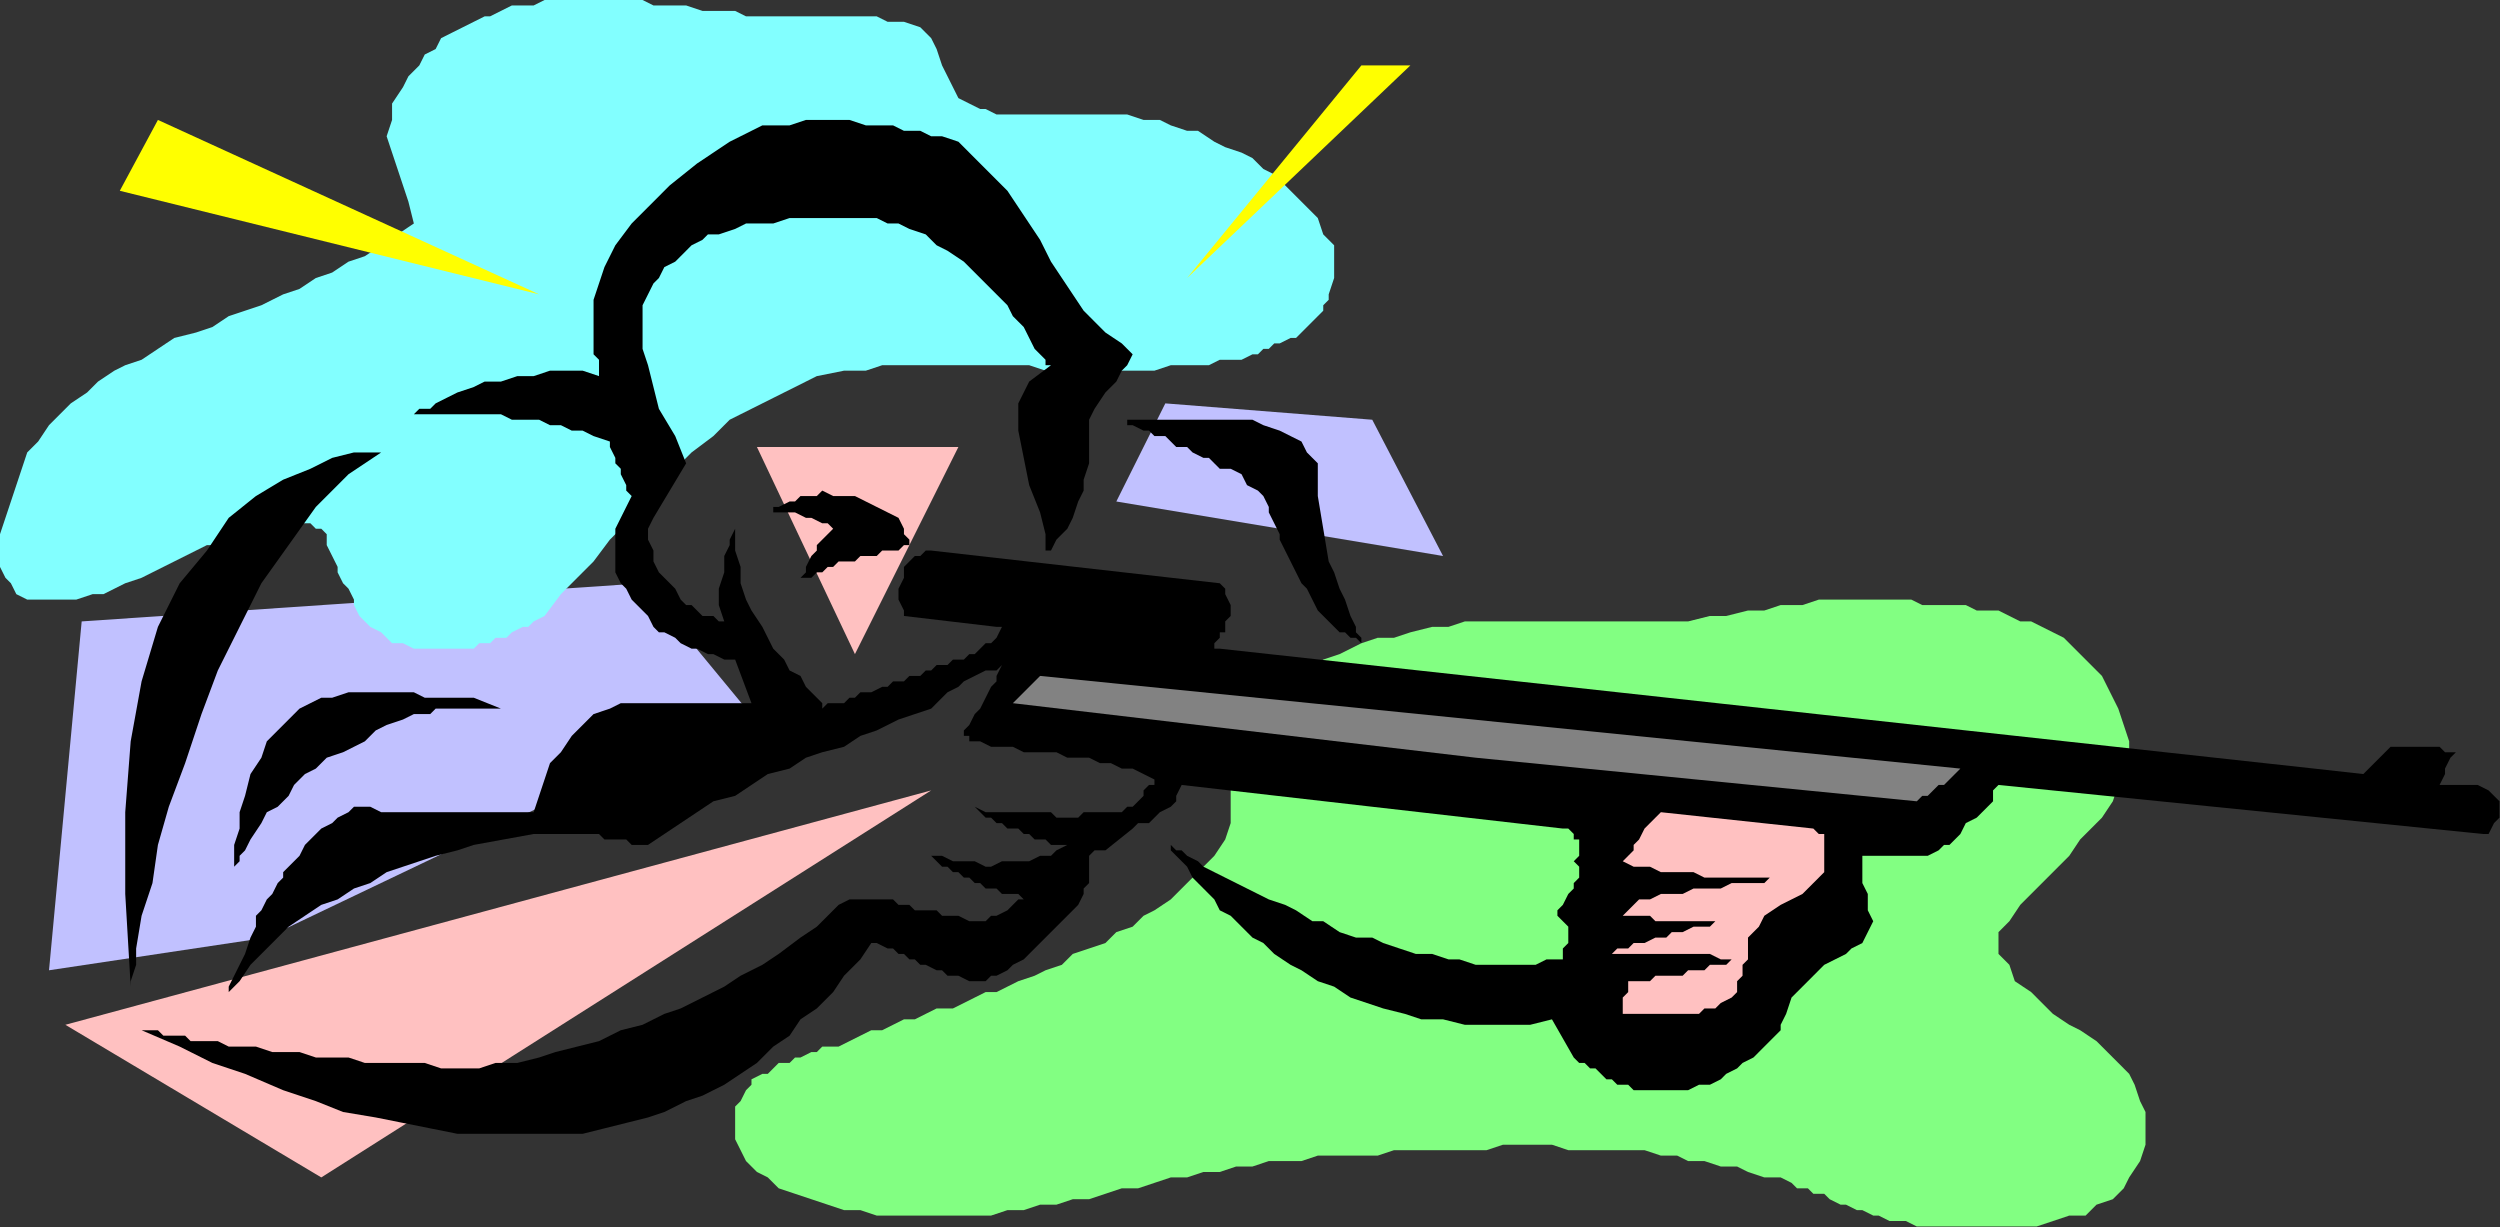
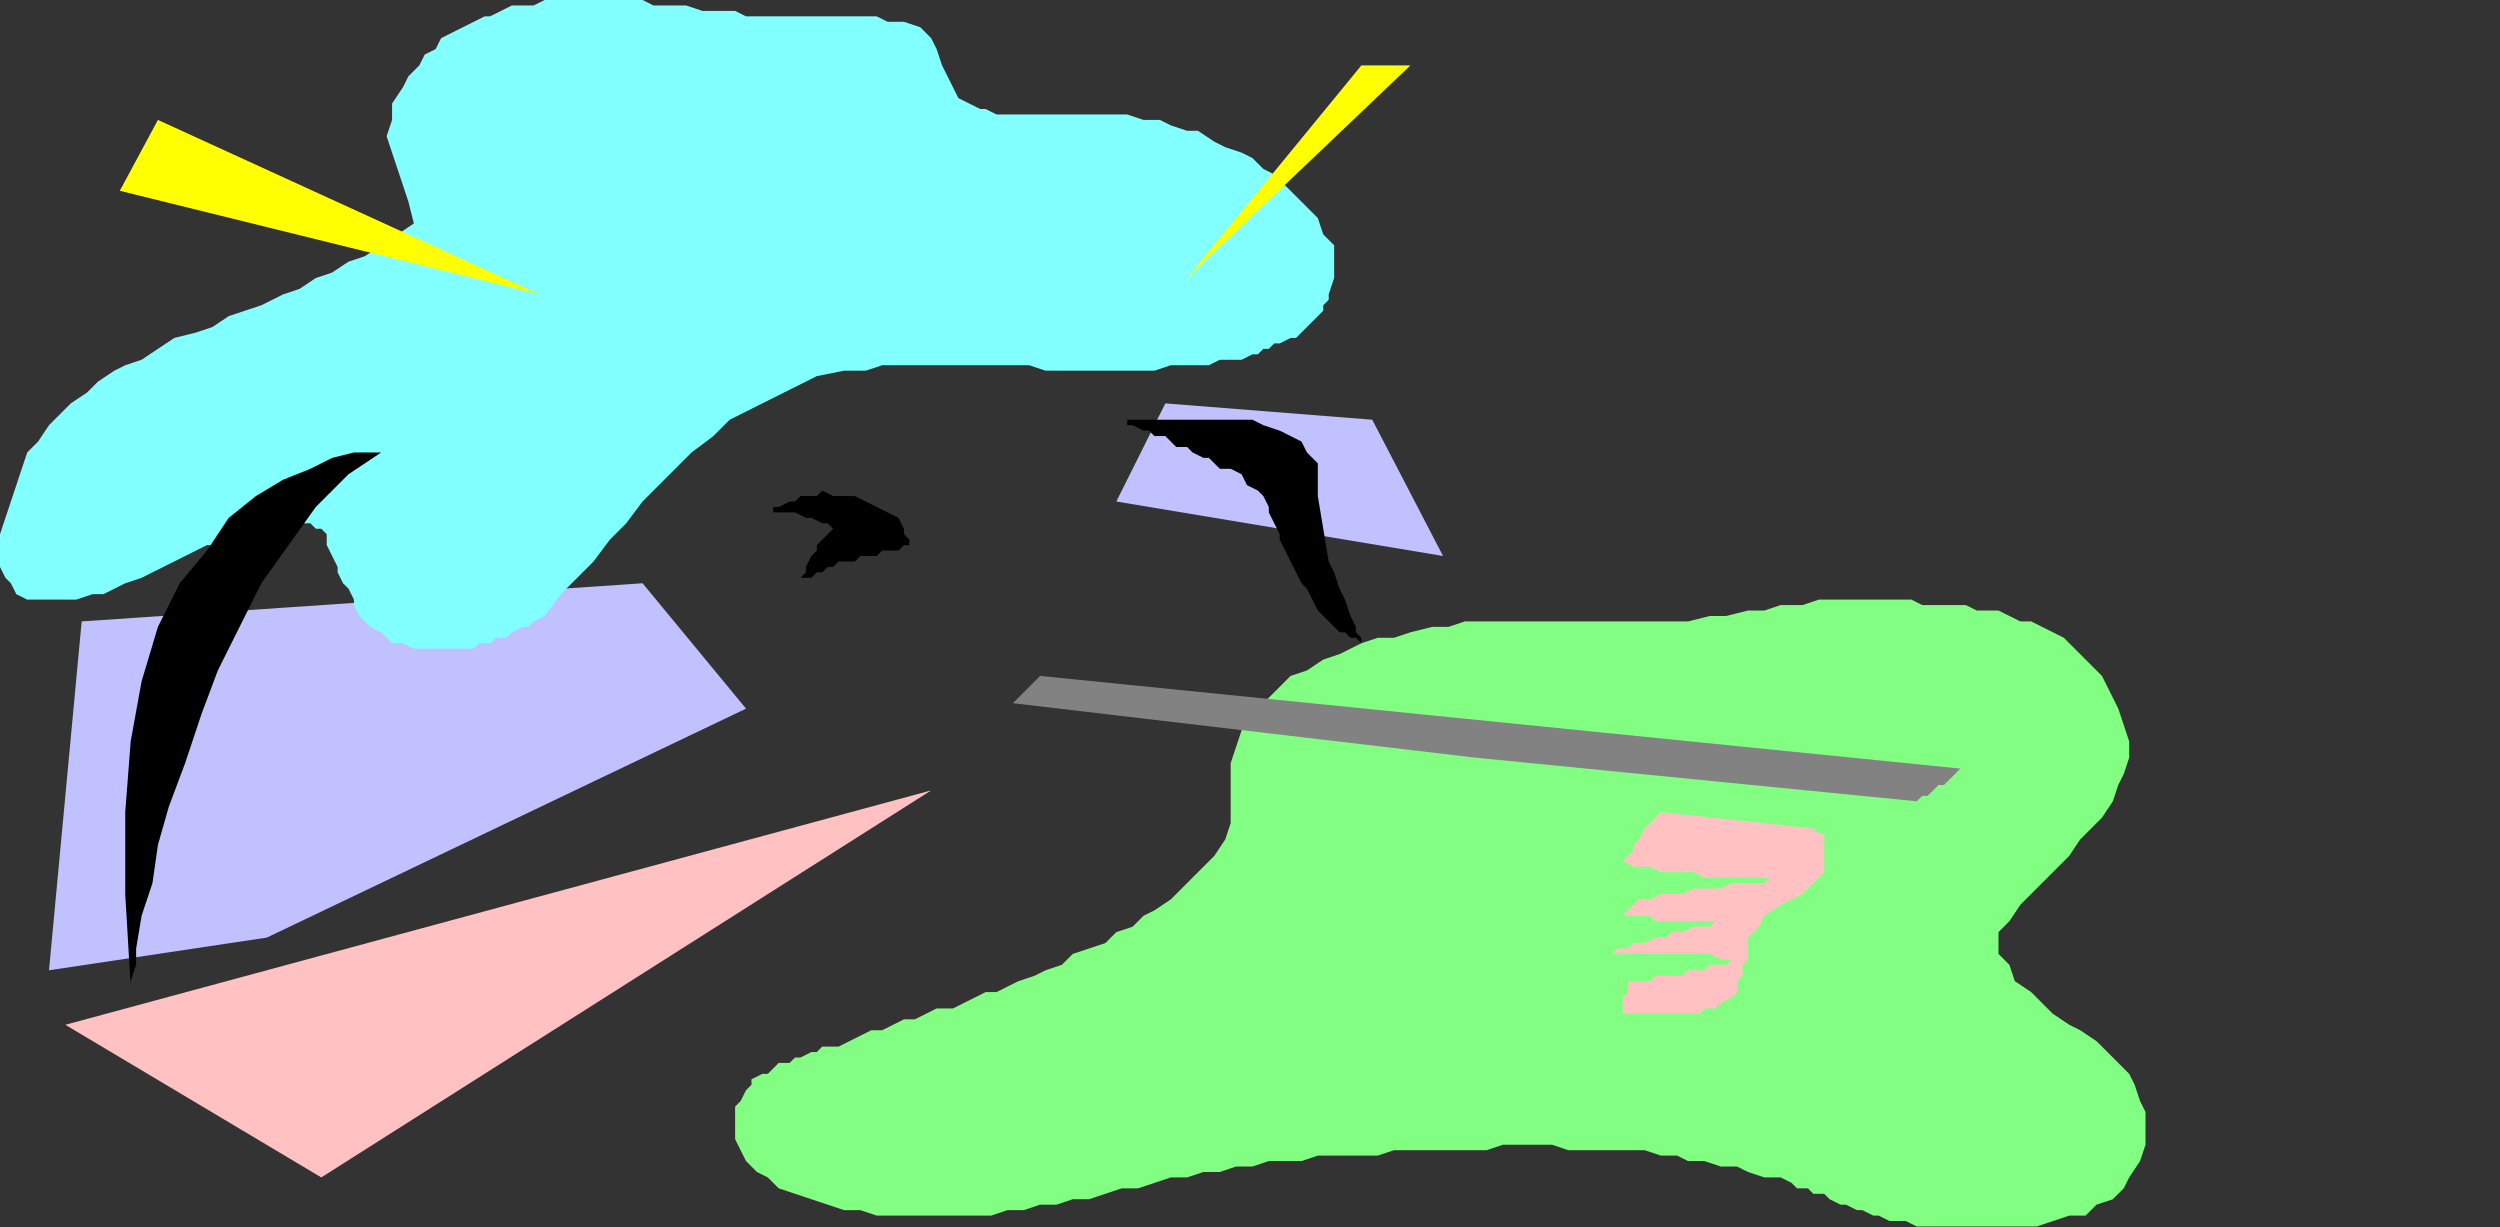
<svg xmlns="http://www.w3.org/2000/svg" xmlns:ns1="http://sodipodi.sourceforge.net/DTD/sodipodi-0.dtd" xmlns:ns2="http://www.inkscape.org/namespaces/inkscape" version="1.0" width="121.514mm" height="59.639mm" id="svg37" ns1:docname="CLP00407.WMF">
  <rect width="100%" height="100%" fill="#333333" stroke="none" />
  <ns1:namedview pagecolor="#ffffff" bordercolor="#666666" borderopacity="1" objecttolerance="10" gridtolerance="10" guidetolerance="10" ns2:pageopacity="0" ns2:pageshadow="2" ns2:window-width="640" ns2:window-height="480" id="namedview39" />
  <defs id="defs3">
    <pattern id="WMFhbasepattern" patternUnits="userSpaceOnUse" width="6" height="6" x="0" y="0" />
  </defs>
  <path style="fill:#c1c1ff;fill-rule:evenodd;fill-opacity:1;stroke:none;" d="  M 214.078,74.103   L 205.075,92.128   L 265.097,102.141   L 252.092,77.107   L 214.078,74.103  z " id="path5" />
  <path style="fill:#c1c1ff;fill-rule:evenodd;fill-opacity:1;stroke:none;" d="  M 15.005,114.158   L 9.003,178.247   L 49.018,172.239   L 137.05,130.18   L 118.043,107.148   L 15.005,114.158  z " id="path7" />
-   <path style="fill:#ffc1c1;fill-rule:evenodd;fill-opacity:1;stroke:none;" d="  M 139.051,82.114   L 157.057,120.166   L 176.064,82.114   L 139.051,82.114  z " id="path9" />
  <path style="fill:#ffc1c1;fill-rule:evenodd;fill-opacity:1;stroke:none;" d="  M 12.004,188.261   L 59.022,216.3   L 171.063,145.201   L 12.004,188.261  z " id="path11" />
  <path style="fill:#82ffff;fill-rule:evenodd;fill-opacity:1;stroke:none;" d="  M 137.05,3.004   L 135.049,2.003   L 133.049,2.003   L 131.048,2.003   L 129.047,2.003   L 126.046,1.001   L 124.045,1.001   L 122.045,1.001   L 120.044,1.001   L 118.043,0   L 115.042,0   L 113.041,0   L 111.041,0   L 109.04,0   L 107.039,0   L 105.038,0   L 102.037,0   L 100.037,0   L 98.036,1.001   L 96.035,1.001   L 94.034,1.001   L 92.034,2.003   L 90.033,3.004   L 89.033,3.004   L 87.032,4.006   L 85.031,5.007   L 83.03,6.008   L 81.03,7.01   L 80.029,9.012   L 78.029,10.014   L 77.028,12.017   L 75.027,14.019   L 74.027,16.022   L 72.026,19.026   L 72.026,22.031   L 71.026,25.035   L 72.026,28.039   L 73.027,31.043   L 74.027,34.047   L 75.027,37.051   L 76.028,41.057   L 73.027,43.06   L 70.026,45.062   L 67.025,47.065   L 64.023,48.067   L 61.022,50.069   L 58.021,51.071   L 55.02,53.073   L 52.019,54.075   L 48.018,56.078   L 45.016,57.079   L 42.015,58.08   L 39.014,60.083   L 36.013,61.085   L 32.012,62.086   L 29.011,64.089   L 26.01,66.092   L 23.008,67.093   L 21.008,68.094   L 18.007,70.097   L 16.006,72.1   L 13.005,74.103   L 11.004,76.105   L 9.003,78.108   L 7.003,81.112   L 5.002,83.115   L 4.001,86.119   L 3.001,89.123   L 2.001,92.128   L 1,95.132   L 0,98.136   L 0,101.14   L 0,104.144   L 1,106.147   L 2.001,107.148   L 3.001,109.151   L 5.002,110.153   L 7.003,110.153   L 10.004,110.153   L 12.004,110.153   L 14.005,110.153   L 17.006,109.151   L 19.007,109.151   L 21.008,108.15   L 23.008,107.148   L 26.01,106.147   L 28.01,105.146   L 30.011,104.144   L 32.012,103.143   L 34.012,102.141   L 36.013,101.14   L 38.014,100.139   L 40.015,100.139   L 42.015,99.137   L 45.016,98.136   L 47.017,97.135   L 49.018,97.135   L 51.019,97.135   L 52.019,96.133   L 54.02,96.133   L 55.02,96.133   L 57.021,96.133   L 58.021,97.135   L 59.022,97.135   L 60.022,98.136   L 60.022,100.139   L 61.022,102.141   L 62.023,104.144   L 62.023,105.146   L 63.023,107.148   L 64.023,108.15   L 65.024,110.153   L 65.024,111.154   L 66.024,113.157   L 67.025,114.158   L 68.025,115.159   L 70.026,116.161   L 71.026,117.162   L 72.026,118.164   L 74.027,118.164   L 76.028,119.165   L 77.028,119.165   L 79.029,119.165   L 81.03,119.165   L 82.03,119.165   L 84.031,119.165   L 85.031,119.165   L 87.032,119.165   L 88.032,118.164   L 90.033,118.164   L 91.033,117.162   L 93.034,117.162   L 94.034,116.161   L 96.035,115.159   L 97.036,115.159   L 98.036,114.158   L 100.037,113.157   L 103.038,109.151   L 106.039,106.147   L 109.04,103.143   L 112.041,99.137   L 115.042,96.133   L 118.043,92.128   L 121.044,89.123   L 124.045,86.119   L 127.046,83.115   L 131.048,80.111   L 134.049,77.107   L 138.051,75.104   L 142.052,73.101   L 146.053,71.098   L 150.055,69.096   L 155.057,68.094   L 157.057,68.094   L 159.058,68.094   L 162.059,67.093   L 164.06,67.093   L 166.061,67.093   L 169.062,67.093   L 171.063,67.093   L 173.063,67.093   L 176.064,67.093   L 178.065,67.093   L 180.066,67.093   L 183.067,67.093   L 185.068,67.093   L 187.068,67.093   L 189.069,67.093   L 192.07,68.094   L 194.071,68.094   L 196.072,68.094   L 199.073,68.094   L 201.074,68.094   L 203.074,68.094   L 205.075,68.094   L 208.076,68.094   L 210.077,68.094   L 212.078,68.094   L 215.079,67.093   L 217.079,67.093   L 219.08,67.093   L 222.081,67.093   L 224.082,66.092   L 226.083,66.092   L 228.083,66.092   L 230.084,65.09   L 231.085,65.09   L 232.085,64.089   L 233.085,64.089   L 234.086,63.087   L 235.086,63.087   L 237.087,62.086   L 238.087,62.086   L 239.087,61.085   L 240.088,60.083   L 241.088,59.082   L 242.089,58.08   L 243.089,57.079   L 243.089,56.078   L 244.089,55.076   L 244.089,54.075   L 245.09,51.071   L 245.09,48.067   L 245.09,45.062   L 243.089,43.06   L 242.089,40.055   L 240.088,38.053   L 238.087,36.05   L 236.086,34.047   L 234.086,32.044   L 232.085,31.043   L 230.084,29.04   L 228.083,28.039   L 225.082,27.037   L 223.082,26.036   L 220.081,24.033   L 218.08,24.033   L 215.079,23.032   L 213.078,22.031   L 210.077,22.031   L 207.076,21.029   L 205.075,21.029   L 204.075,21.029   L 202.074,21.029   L 200.073,21.029   L 198.072,21.029   L 196.072,21.029   L 194.071,21.029   L 192.07,21.029   L 190.07,21.029   L 189.069,21.029   L 187.068,21.029   L 185.068,21.029   L 183.067,21.029   L 181.066,20.028   L 180.066,20.028   L 178.065,19.026   L 176.064,18.025   L 175.064,16.022   L 174.064,14.019   L 173.063,12.017   L 172.063,9.012   L 171.063,7.01   L 169.062,5.007   L 166.061,4.006   L 165.06,4.006   L 163.06,4.006   L 161.059,3.004   L 159.058,3.004   L 157.057,3.004   L 155.057,3.004   L 154.056,3.004   L 152.056,3.004   L 150.055,3.004   L 148.054,3.004   L 146.053,3.004   L 144.053,3.004   L 143.052,3.004   L 141.052,3.004   L 139.051,3.004   L 137.05,3.004  z " id="path13" />
  <path style="fill:#82ff82;fill-rule:evenodd;fill-opacity:1;stroke:none;" d="  M 324.119,112.155   L 321.117,112.155   L 317.116,113.157   L 314.115,113.157   L 310.113,114.158   L 307.112,114.158   L 304.111,114.158   L 300.11,114.158   L 297.109,114.158   L 293.107,114.158   L 290.106,114.158   L 287.105,114.158   L 283.104,114.158   L 280.102,114.158   L 276.101,114.158   L 273.1,114.158   L 269.098,114.158   L 266.097,115.159   L 263.096,115.159   L 259.095,116.161   L 256.094,117.162   L 253.093,117.162   L 250.091,118.164   L 246.09,120.166   L 243.089,121.168   L 240.088,123.171   L 237.087,124.172   L 235.086,126.175   L 232.085,129.179   L 230.084,131.182   L 228.083,134.186   L 227.083,137.19   L 226.083,140.194   L 226.083,144.2   L 226.083,147.204   L 226.083,151.209   L 225.082,154.214   L 223.082,157.218   L 221.081,159.22   L 219.08,161.223   L 217.079,163.226   L 215.079,165.229   L 212.078,167.232   L 210.077,168.233   L 208.076,170.236   L 205.075,171.237   L 203.074,173.24   L 200.073,174.241   L 197.072,175.243   L 195.071,177.245   L 192.07,178.247   L 190.07,179.248   L 187.068,180.25   L 185.068,181.251   L 183.067,182.252   L 181.066,182.252   L 179.066,183.254   L 177.065,184.255   L 175.064,185.257   L 172.063,185.257   L 170.062,186.258   L 168.061,187.259   L 166.061,187.259   L 164.06,188.261   L 162.059,189.262   L 160.059,189.262   L 158.058,190.263   L 156.057,191.265   L 154.056,192.266   L 153.056,192.266   L 151.055,192.266   L 150.055,193.268   L 149.055,193.268   L 147.054,194.269   L 146.053,194.269   L 145.053,195.27   L 143.052,195.27   L 142.052,196.272   L 141.052,197.273   L 140.051,197.273   L 138.051,198.275   L 138.051,199.276   L 137.05,200.277   L 136.05,202.28   L 135.049,203.281   L 135.049,205.284   L 135.049,207.287   L 135.049,209.29   L 136.05,211.293   L 137.05,213.295   L 138.051,214.297   L 139.051,215.298   L 141.052,216.3   L 143.052,218.302   L 146.053,219.304   L 149.055,220.305   L 152.056,221.306   L 155.057,222.308   L 158.058,222.308   L 161.059,223.309   L 164.06,223.309   L 167.061,223.309   L 170.062,223.309   L 173.063,223.309   L 176.064,223.309   L 179.066,223.309   L 182.067,223.309   L 185.068,222.308   L 188.069,222.308   L 191.07,221.306   L 194.071,221.306   L 197.072,220.305   L 200.073,220.305   L 203.074,219.304   L 206.075,218.302   L 209.077,218.302   L 212.078,217.301   L 215.079,216.3   L 218.08,216.3   L 221.081,215.298   L 224.082,215.298   L 227.083,214.297   L 230.084,214.297   L 233.085,213.295   L 236.086,213.295   L 239.087,213.295   L 242.089,212.294   L 245.09,212.294   L 248.091,212.294   L 251.092,212.294   L 253.093,212.294   L 256.094,211.293   L 259.095,211.293   L 262.096,211.293   L 265.097,211.293   L 268.098,211.293   L 271.099,211.293   L 273.1,211.293   L 276.101,210.291   L 279.102,210.291   L 282.103,210.291   L 285.104,210.291   L 288.105,211.293   L 291.107,211.293   L 293.107,211.293   L 296.108,211.293   L 299.109,211.293   L 302.111,211.293   L 305.112,212.294   L 308.113,212.294   L 310.113,213.295   L 313.115,213.295   L 316.116,214.297   L 319.117,214.297   L 321.117,215.298   L 324.119,216.3   L 327.12,216.3   L 329.12,217.301   L 330.121,218.302   L 332.122,218.302   L 333.122,219.304   L 335.123,219.304   L 336.123,220.305   L 338.124,221.306   L 339.124,221.306   L 341.125,222.308   L 342.125,222.308   L 344.126,223.309   L 345.126,223.309   L 347.127,224.311   L 349.128,224.311   L 350.128,224.311   L 352.129,225.312   L 355.13,225.312   L 358.131,225.312   L 361.132,225.312   L 364.133,225.312   L 368.135,225.312   L 371.136,225.312   L 374.137,225.312   L 377.138,224.311   L 380.139,223.309   L 383.14,223.309   L 385.141,221.306   L 388.142,220.305   L 390.143,218.302   L 391.143,216.3   L 393.144,213.295   L 394.144,210.291   L 394.144,207.287   L 394.144,204.283   L 393.144,202.28   L 392.143,199.276   L 391.143,197.273   L 389.142,195.27   L 387.142,193.268   L 385.141,191.265   L 382.14,189.262   L 380.139,188.261   L 377.138,186.258   L 375.137,184.255   L 373.137,182.252   L 370.135,180.25   L 369.135,177.245   L 367.134,175.243   L 367.134,174.241   L 367.134,173.24   L 367.134,172.239   L 367.134,171.237   L 369.135,169.234   L 371.136,166.23   L 373.137,164.227   L 375.137,162.225   L 378.138,159.22   L 380.139,157.218   L 382.14,154.214   L 384.141,152.211   L 386.141,150.208   L 388.142,147.204   L 389.142,144.2   L 390.143,142.197   L 391.143,139.193   L 391.143,136.189   L 390.143,133.184   L 389.142,130.18   L 388.142,128.177   L 387.142,126.175   L 386.141,124.172   L 385.141,123.171   L 383.14,121.168   L 382.14,120.166   L 380.139,118.164   L 379.139,117.162   L 377.138,116.161   L 375.137,115.159   L 373.137,114.158   L 371.136,114.158   L 369.135,113.157   L 367.134,112.155   L 365.134,112.155   L 363.133,112.155   L 361.132,111.154   L 358.131,111.154   L 356.13,111.154   L 353.129,111.154   L 351.128,110.153   L 349.128,110.153   L 346.127,110.153   L 344.126,110.153   L 341.125,110.153   L 339.124,110.153   L 336.123,110.153   L 334.122,110.153   L 331.121,111.154   L 329.12,111.154   L 327.12,111.154   L 324.119,112.155  z " id="path15" />
  <path style="fill:#000000;fill-rule:evenodd;fill-opacity:1;stroke:none;" d="  M 242.089,85.118   L 242.089,87.121   L 242.089,91.126   L 243.089,97.135   L 244.089,103.143   L 245.09,105.146   L 246.09,108.15   L 247.09,110.153   L 248.091,113.157   L 249.091,115.159   L 249.091,116.161   L 250.091,117.162   L 250.091,118.164   L 249.091,117.162   L 248.091,117.162   L 247.09,116.161   L 246.09,116.161   L 245.09,115.159   L 244.089,114.158   L 243.089,113.157   L 242.089,112.155   L 241.088,110.153   L 240.088,108.15   L 239.087,107.148   L 238.087,105.146   L 237.087,103.143   L 236.086,101.14   L 235.086,99.137   L 235.086,98.136   L 234.086,96.133   L 233.085,94.13   L 233.085,93.129   L 232.085,91.126   L 231.085,90.125   L 229.084,89.123   L 228.083,87.121   L 226.083,86.119   L 225.082,86.119   L 224.082,86.119   L 223.082,85.118   L 222.081,84.116   L 221.081,84.116   L 219.08,83.115   L 218.08,82.114   L 216.079,82.114   L 215.079,81.112   L 214.078,80.111   L 212.078,80.111   L 211.077,79.11   L 210.077,79.11   L 208.076,78.108   L 207.076,78.108   L 207.076,77.107   L 208.076,77.107   L 210.077,77.107   L 212.078,77.107   L 214.078,77.107   L 217.079,77.107   L 219.08,77.107   L 222.081,77.107   L 225.082,77.107   L 227.083,77.107   L 230.084,77.107   L 232.085,78.108   L 235.086,79.11   L 237.087,80.111   L 239.087,81.112   L 240.088,83.115   L 242.089,85.118  z " id="path17" />
  <path style="fill:#000000;fill-rule:evenodd;fill-opacity:1;stroke:none;" d="  M 166.061,97.135   L 166.061,98.136   L 167.061,99.137   L 167.061,100.139   L 166.061,100.139   L 165.06,101.14   L 164.06,101.14   L 162.059,101.14   L 161.059,102.141   L 160.059,102.141   L 159.058,102.141   L 158.058,102.141   L 157.057,103.143   L 155.057,103.143   L 154.056,103.143   L 153.056,104.144   L 152.056,104.144   L 151.055,105.146   L 150.055,105.146   L 149.055,106.147   L 148.054,106.147   L 147.054,106.147   L 148.054,105.146   L 148.054,104.144   L 149.055,102.141   L 150.055,101.14   L 150.055,100.139   L 151.055,99.137   L 152.056,98.136   L 153.056,97.135   L 152.056,96.133   L 151.055,96.133   L 149.055,95.132   L 148.054,95.132   L 146.053,94.13   L 145.053,94.13   L 143.052,94.13   L 142.052,94.13   L 142.052,93.129   L 143.052,93.129   L 145.053,92.128   L 146.053,92.128   L 147.054,91.126   L 148.054,91.126   L 150.055,91.126   L 151.055,90.125   L 153.056,91.126   L 155.057,91.126   L 157.057,91.126   L 159.058,92.128   L 161.059,93.129   L 163.06,94.13   L 165.06,95.132   L 166.061,97.135  z " id="path19" />
-   <path style="fill:#000000;fill-rule:evenodd;fill-opacity:1;stroke:none;" d="  M 92.034,130.18   L 91.033,130.18   L 90.033,130.18   L 89.033,130.18   L 88.032,130.18   L 87.032,130.18   L 86.031,130.18   L 85.031,130.18   L 84.031,130.18   L 83.03,130.18   L 82.03,130.18   L 81.03,130.18   L 80.029,130.18   L 79.029,131.182   L 78.029,131.182   L 77.028,131.182   L 76.028,131.182   L 74.027,132.183   L 71.026,133.184   L 69.025,134.186   L 67.025,136.189   L 65.024,137.19   L 63.023,138.191   L 60.022,139.193   L 58.021,141.196   L 56.02,142.197   L 54.02,144.2   L 53.019,146.202   L 51.019,148.205   L 49.018,149.207   L 48.018,151.209   L 46.017,154.214   L 45.016,156.216   L 44.016,157.218   L 44.016,158.219   L 44.016,158.219   L 43.016,159.22   L 43.016,155.215   L 44.016,152.211   L 44.016,149.207   L 45.016,146.202   L 46.017,142.197   L 48.018,139.193   L 49.018,136.189   L 51.019,134.186   L 53.019,132.183   L 55.02,130.18   L 57.021,129.179   L 59.022,128.177   L 61.022,128.177   L 64.023,127.176   L 66.024,127.176   L 69.025,127.176   L 71.026,127.176   L 73.027,127.176   L 76.028,127.176   L 78.029,128.177   L 80.029,128.177   L 83.03,128.177   L 85.031,128.177   L 87.032,128.177   L 92.034,130.18  z " id="path21" />
  <path style="fill:#000000;fill-rule:evenodd;fill-opacity:1;stroke:none;" d="  M 24.009,181.251   L 24.009,180.25   L 25.009,177.245   L 25.009,174.241   L 26.01,168.233   L 28.01,162.225   L 29.011,155.215   L 31.011,148.205   L 34.012,140.194   L 37.014,131.182   L 40.015,123.171   L 44.016,115.159   L 48.018,107.148   L 53.019,100.139   L 58.021,93.129   L 64.023,87.121   L 70.026,83.115   L 69.025,83.115   L 67.025,83.115   L 65.024,83.115   L 61.022,84.116   L 57.021,86.119   L 52.019,88.122   L 47.017,91.126   L 42.015,95.132   L 38.014,101.14   L 33.012,107.148   L 29.011,115.159   L 26.01,125.173   L 24.009,136.189   L 23.008,149.207   L 23.008,164.227   L 24.009,181.251  z " id="path23" />
-   <path style="fill:#000000;fill-rule:evenodd;fill-opacity:1;stroke:none;" d="  M 76.028,76.105   L 78.029,76.105   L 81.03,76.105   L 83.03,76.105   L 86.031,76.105   L 88.032,76.105   L 90.033,76.105   L 92.034,76.105   L 94.034,77.107   L 97.036,77.107   L 99.036,77.107   L 101.037,78.108   L 103.038,78.108   L 105.038,79.11   L 107.039,79.11   L 109.04,80.111   L 112.041,81.112   L 112.041,82.114   L 113.041,84.116   L 113.041,85.118   L 114.042,86.119   L 114.042,87.121   L 115.042,89.123   L 115.042,90.125   L 116.042,91.126   L 115.042,93.129   L 114.042,95.132   L 113.041,97.135   L 113.041,99.137   L 113.041,101.14   L 113.041,103.143   L 113.041,105.146   L 114.042,107.148   L 115.042,108.15   L 116.042,110.153   L 117.043,111.154   L 118.043,112.155   L 119.044,113.157   L 120.044,115.159   L 121.044,116.161   L 122.045,116.161   L 124.045,117.162   L 125.046,118.164   L 127.046,119.165   L 128.047,119.165   L 130.048,120.166   L 131.048,120.166   L 133.049,121.168   L 135.049,121.168   L 138.051,129.179   L 137.05,129.179   L 135.049,129.179   L 134.049,129.179   L 132.048,129.179   L 130.048,129.179   L 128.047,129.179   L 127.046,129.179   L 125.046,129.179   L 123.045,129.179   L 121.044,129.179   L 120.044,129.179   L 118.043,129.179   L 117.043,129.179   L 115.042,129.179   L 114.042,129.179   L 112.041,130.18   L 109.04,131.182   L 107.039,133.184   L 105.038,135.187   L 103.038,138.191   L 101.037,140.194   L 100.037,143.198   L 99.036,146.202   L 98.036,149.207   L 97.036,149.207   L 95.035,149.207   L 93.034,149.207   L 91.033,149.207   L 88.032,149.207   L 86.031,149.207   L 83.03,149.207   L 80.029,149.207   L 77.028,149.207   L 74.027,149.207   L 72.026,149.207   L 70.026,149.207   L 68.025,148.205   L 66.024,148.205   L 65.024,148.205   L 65.024,148.205   L 64.023,149.207   L 62.023,150.208   L 61.022,151.209   L 59.022,152.211   L 58.021,153.212   L 57.021,154.214   L 56.02,155.215   L 55.02,157.218   L 54.02,158.219   L 52.019,160.222   L 52.019,161.223   L 51.019,162.225   L 50.018,164.227   L 49.018,165.229   L 48.018,167.232   L 47.017,168.233   L 47.017,170.236   L 46.017,172.239   L 45.016,175.243   L 44.016,177.245   L 43.016,179.248   L 42.015,181.251   L 42.015,182.252   L 42.015,182.252   L 44.016,180.25   L 46.017,177.245   L 48.018,175.243   L 51.019,172.239   L 53.019,170.236   L 56.02,168.233   L 59.022,166.23   L 62.023,165.229   L 65.024,163.226   L 68.025,162.225   L 71.026,160.222   L 74.027,159.22   L 77.028,158.219   L 80.029,157.218   L 84.031,156.216   L 87.032,155.215   L 98.036,153.212   L 100.037,153.212   L 101.037,153.212   L 102.037,153.212   L 104.038,153.212   L 105.038,153.212   L 106.039,153.212   L 107.039,153.212   L 109.04,153.212   L 110.04,153.212   L 111.041,154.214   L 113.041,154.214   L 114.042,154.214   L 115.042,154.214   L 116.042,155.215   L 118.043,155.215   L 119.044,155.215   L 122.045,153.212   L 125.046,151.209   L 128.047,149.207   L 131.048,147.204   L 135.049,146.202   L 138.051,144.2   L 141.052,142.197   L 145.053,141.196   L 148.054,139.193   L 151.055,138.191   L 155.057,137.19   L 158.058,135.187   L 161.059,134.186   L 165.06,132.183   L 168.061,131.182   L 171.063,130.18   L 173.063,128.177   L 174.064,127.176   L 176.064,126.175   L 177.065,125.173   L 179.066,124.172   L 181.066,123.171   L 183.067,123.171   L 184.067,122.169   L 183.067,124.172   L 183.067,125.173   L 182.067,126.175   L 181.066,128.177   L 180.066,130.18   L 179.066,131.182   L 178.065,133.184   L 177.065,134.186   L 177.065,135.187   L 177.065,135.187   L 178.065,135.187   L 178.065,136.189   L 179.066,136.189   L 179.066,136.189   L 180.066,136.189   L 180.066,136.189   L 182.067,137.19   L 184.067,137.19   L 186.068,137.19   L 188.069,138.191   L 190.07,138.191   L 192.07,138.191   L 194.071,138.191   L 196.072,139.193   L 198.072,139.193   L 200.073,139.193   L 202.074,140.194   L 204.075,140.194   L 206.075,141.196   L 208.076,141.196   L 210.077,142.197   L 212.078,143.198   L 212.078,144.2   L 211.077,144.2   L 210.077,145.201   L 210.077,146.202   L 209.077,147.204   L 208.076,148.205   L 207.076,148.205   L 206.075,149.207   L 204.075,149.207   L 203.074,149.207   L 201.074,149.207   L 199.073,149.207   L 198.072,150.208   L 196.072,150.208   L 194.071,150.208   L 193.071,149.207   L 191.07,149.207   L 189.069,149.207   L 187.068,149.207   L 186.068,149.207   L 184.067,149.207   L 182.067,149.207   L 181.066,149.207   L 179.066,148.205   L 180.066,149.207   L 181.066,150.208   L 182.067,150.208   L 183.067,151.209   L 184.067,151.209   L 185.068,152.211   L 186.068,152.211   L 187.068,152.211   L 188.069,153.212   L 189.069,153.212   L 190.07,154.214   L 191.07,154.214   L 192.07,154.214   L 193.071,155.215   L 194.071,155.215   L 196.072,155.215   L 194.071,156.216   L 193.071,157.218   L 191.07,157.218   L 189.069,158.219   L 188.069,158.219   L 186.068,158.219   L 184.067,158.219   L 182.067,159.22   L 181.066,159.22   L 179.066,158.219   L 178.065,158.219   L 176.064,158.219   L 175.064,158.219   L 173.063,157.218   L 172.063,157.218   L 171.063,157.218   L 172.063,158.219   L 173.063,159.22   L 174.064,159.22   L 175.064,160.222   L 176.064,160.222   L 177.065,161.223   L 178.065,161.223   L 179.066,162.225   L 180.066,162.225   L 181.066,163.226   L 182.067,163.226   L 183.067,163.226   L 184.067,164.227   L 186.068,164.227   L 187.068,164.227   L 188.069,165.229   L 187.068,165.229   L 186.068,166.23   L 185.068,167.232   L 183.067,168.233   L 182.067,168.233   L 181.066,169.234   L 179.066,169.234   L 178.065,169.234   L 176.064,168.233   L 175.064,168.233   L 173.063,168.233   L 172.063,167.232   L 170.062,167.232   L 168.061,167.232   L 167.061,166.23   L 165.06,166.23   L 164.06,165.229   L 162.059,165.229   L 161.059,165.229   L 159.058,165.229   L 157.057,165.229   L 156.057,165.229   L 154.056,166.23   L 153.056,167.232   L 150.055,170.236   L 147.054,172.239   L 143.052,175.243   L 140.051,177.245   L 136.05,179.248   L 133.049,181.251   L 129.047,183.254   L 125.046,185.257   L 122.045,186.258   L 118.043,188.261   L 114.042,189.262   L 110.04,191.265   L 106.039,192.266   L 102.037,193.268   L 99.036,194.269   L 95.035,195.27   L 93.034,195.27   L 91.033,195.27   L 88.032,196.272   L 86.031,196.272   L 83.03,196.272   L 81.03,196.272   L 78.029,195.27   L 75.027,195.27   L 72.026,195.27   L 69.025,195.27   L 67.025,195.27   L 64.023,194.269   L 61.022,194.269   L 58.021,194.269   L 55.02,193.268   L 52.019,193.268   L 50.018,193.268   L 47.017,192.266   L 44.016,192.266   L 42.015,192.266   L 40.015,191.265   L 38.014,191.265   L 35.013,191.265   L 34.012,190.263   L 32.012,190.263   L 30.011,190.263   L 29.011,189.262   L 28.01,189.262   L 27.01,189.262   L 26.01,189.262   L 26.01,189.262   L 26.01,189.262   L 33.012,192.266   L 39.014,195.27   L 45.016,197.273   L 52.019,200.277   L 58.021,202.28   L 63.023,204.283   L 69.025,205.284   L 74.027,206.286   L 79.029,207.287   L 84.031,208.288   L 89.033,208.288   L 94.034,208.288   L 98.036,208.288   L 103.038,208.288   L 107.039,208.288   L 111.041,207.287   L 115.042,206.286   L 119.044,205.284   L 122.045,204.283   L 126.046,202.28   L 129.047,201.279   L 133.049,199.276   L 136.05,197.273   L 139.051,195.27   L 142.052,192.266   L 145.053,190.263   L 147.054,187.259   L 150.055,185.257   L 153.056,182.252   L 155.057,179.248   L 158.058,176.244   L 160.059,173.24   L 161.059,173.24   L 163.06,174.241   L 164.06,174.241   L 165.06,175.243   L 166.061,175.243   L 167.061,176.244   L 168.061,176.244   L 169.062,177.245   L 170.062,177.245   L 172.063,178.247   L 173.063,178.247   L 174.064,179.248   L 175.064,179.248   L 176.064,179.248   L 178.065,180.25   L 179.066,180.25   L 181.066,180.25   L 182.067,179.248   L 183.067,179.248   L 185.068,178.247   L 186.068,177.245   L 188.069,176.244   L 189.069,175.243   L 190.07,174.241   L 191.07,173.24   L 192.07,172.239   L 193.071,171.237   L 195.071,169.234   L 196.072,168.233   L 197.072,167.232   L 198.072,166.23   L 199.073,164.227   L 199.073,163.226   L 200.073,162.225   L 200.073,161.223   L 200.073,159.22   L 200.073,158.219   L 200.073,157.218   L 201.074,156.216   L 203.074,156.216   L 208.076,152.211   L 209.077,151.209   L 211.077,151.209   L 212.078,150.208   L 213.078,149.207   L 215.079,148.205   L 216.079,147.204   L 216.079,146.202   L 217.079,144.2   L 287.105,152.211   L 288.105,152.211   L 289.106,153.212   L 289.106,154.214   L 290.106,154.214   L 290.106,155.215   L 290.106,156.216   L 290.106,157.218   L 289.106,158.219   L 290.106,159.22   L 290.106,161.223   L 289.106,162.225   L 289.106,163.226   L 288.105,164.227   L 287.105,166.23   L 286.105,167.232   L 286.105,168.233   L 287.105,169.234   L 288.105,170.236   L 288.105,171.237   L 288.105,172.239   L 288.105,173.24   L 287.105,174.241   L 287.105,175.243   L 287.105,176.244   L 284.104,176.244   L 282.103,177.245   L 279.102,177.245   L 276.101,177.245   L 274.1,177.245   L 271.099,177.245   L 268.098,176.244   L 266.097,176.244   L 263.096,175.243   L 260.095,175.243   L 257.094,174.241   L 254.093,173.24   L 252.092,172.239   L 249.091,172.239   L 246.09,171.237   L 243.089,169.234   L 241.088,169.234   L 238.087,167.232   L 236.086,166.23   L 233.085,165.229   L 231.085,164.227   L 229.084,163.226   L 227.083,162.225   L 225.082,161.223   L 223.082,160.222   L 221.081,159.22   L 220.081,158.219   L 218.08,157.218   L 217.079,156.216   L 216.079,156.216   L 215.079,155.215   L 214.078,155.215   L 214.078,155.215   L 215.079,155.215   L 215.079,155.215   L 215.079,156.216   L 216.079,157.218   L 217.079,158.219   L 218.08,159.22   L 219.08,161.223   L 220.081,162.225   L 221.081,163.226   L 223.082,165.229   L 224.082,167.232   L 226.083,168.233   L 228.083,170.236   L 230.084,172.239   L 232.085,173.24   L 234.086,175.243   L 237.087,177.245   L 239.087,178.247   L 242.089,180.25   L 245.09,181.251   L 248.091,183.254   L 251.092,184.255   L 254.093,185.257   L 258.094,186.258   L 261.096,187.259   L 265.097,187.259   L 269.098,188.261   L 273.1,188.261   L 277.101,188.261   L 281.103,188.261   L 285.104,187.259   L 289.106,194.269   L 290.106,195.27   L 291.107,195.27   L 292.107,196.272   L 293.107,196.272   L 294.108,197.273   L 295.108,198.275   L 296.108,198.275   L 297.109,199.276   L 298.109,199.276   L 299.109,199.276   L 300.11,200.277   L 301.11,200.277   L 302.111,200.277   L 303.111,200.277   L 304.111,200.277   L 305.112,200.277   L 307.112,200.277   L 309.113,200.277   L 310.113,200.277   L 312.114,199.276   L 314.115,199.276   L 316.116,198.275   L 317.116,197.273   L 319.117,196.272   L 320.117,195.27   L 322.118,194.269   L 323.118,193.268   L 324.119,192.266   L 326.119,190.263   L 327.12,189.262   L 327.12,188.261   L 328.12,186.258   L 329.12,183.254   L 331.121,181.251   L 332.122,180.25   L 334.122,178.247   L 335.123,177.245   L 337.123,176.244   L 339.124,175.243   L 340.124,174.241   L 342.125,173.24   L 343.126,171.237   L 344.126,169.234   L 343.126,167.232   L 343.126,164.227   L 342.125,162.225   L 342.125,159.22   L 342.125,157.218   L 342.125,157.218   L 343.126,157.218   L 344.126,157.218   L 345.126,157.218   L 346.127,157.218   L 346.127,157.218   L 347.127,157.218   L 348.127,157.218   L 350.128,157.218   L 351.128,157.218   L 353.129,157.218   L 354.13,157.218   L 356.13,156.216   L 357.131,155.215   L 358.131,155.215   L 359.131,154.214   L 360.132,153.212   L 361.132,151.209   L 363.133,150.208   L 364.133,149.207   L 365.134,148.205   L 366.134,147.204   L 366.134,145.201   L 367.134,144.2   L 456.167,153.212   L 457.167,153.212   L 458.168,151.209   L 459.168,150.208   L 459.168,149.207   L 459.168,147.204   L 458.168,146.202   L 457.167,145.201   L 455.167,144.2   L 454.166,144.2   L 453.166,144.2   L 451.165,144.2   L 450.165,144.2   L 448.164,144.2   L 449.164,142.197   L 449.164,141.196   L 450.165,139.193   L 451.165,138.191   L 449.164,138.191   L 448.164,137.19   L 446.163,137.19   L 445.163,137.19   L 443.162,137.19   L 442.162,137.19   L 440.161,137.19   L 439.161,137.19   L 434.159,142.197   L 425.156,141.196   L 224.082,119.165   L 223.082,119.165   L 223.082,118.164   L 224.082,117.162   L 224.082,116.161   L 225.082,116.161   L 225.082,115.159   L 225.082,114.158   L 226.083,113.157   L 226.083,112.155   L 226.083,111.154   L 225.082,109.151   L 225.082,108.15   L 224.082,107.148   L 171.063,101.14   L 170.062,101.14   L 169.062,102.141   L 168.061,102.141   L 167.061,103.143   L 167.061,103.143   L 166.061,104.144   L 166.061,105.146   L 166.061,106.147   L 165.06,108.15   L 165.06,110.153   L 166.061,112.155   L 166.061,113.157   L 183.067,115.159   L 184.067,115.159   L 183.067,117.162   L 182.067,118.164   L 181.066,118.164   L 180.066,119.165   L 179.066,120.166   L 178.065,120.166   L 177.065,121.168   L 176.064,121.168   L 175.064,121.168   L 174.064,122.169   L 173.063,122.169   L 172.063,122.169   L 171.063,123.171   L 170.062,123.171   L 169.062,124.172   L 168.061,124.172   L 167.061,124.172   L 166.061,125.173   L 165.06,125.173   L 164.06,125.173   L 163.06,126.175   L 162.059,126.175   L 160.059,127.176   L 159.058,127.176   L 158.058,127.176   L 157.057,128.177   L 156.057,128.177   L 155.057,129.179   L 154.056,129.179   L 153.056,129.179   L 152.056,129.179   L 151.055,130.18   L 151.055,129.179   L 150.055,128.177   L 149.055,127.176   L 148.054,126.175   L 147.054,124.172   L 145.053,123.171   L 144.053,121.168   L 142.052,119.165   L 141.052,117.162   L 140.051,115.159   L 138.051,112.155   L 137.05,110.153   L 136.05,107.148   L 136.05,104.144   L 135.049,101.14   L 135.049,97.135   L 135.049,97.135   L 134.049,99.137   L 134.049,100.139   L 133.049,102.141   L 133.049,105.146   L 132.048,108.15   L 132.048,111.154   L 133.049,114.158   L 132.048,114.158   L 131.048,113.157   L 130.048,113.157   L 129.047,113.157   L 128.047,112.155   L 127.046,111.154   L 126.046,111.154   L 125.046,110.153   L 124.045,108.15   L 123.045,107.148   L 121.044,105.146   L 120.044,103.143   L 120.044,101.14   L 119.044,99.137   L 119.044,97.135   L 120.044,95.132   L 126.046,85.118   L 124.045,80.111   L 121.044,75.104   L 120.044,71.098   L 119.044,67.093   L 118.043,64.089   L 118.043,61.085   L 118.043,58.08   L 118.043,56.078   L 119.044,54.075   L 120.044,52.072   L 121.044,51.071   L 122.045,49.068   L 124.045,48.067   L 125.046,47.065   L 127.046,45.062   L 129.047,44.061   L 130.048,43.06   L 132.048,43.06   L 135.049,42.058   L 137.05,41.057   L 139.051,41.057   L 142.052,41.057   L 145.053,40.055   L 148.054,40.055   L 150.055,40.055   L 153.056,40.055   L 156.057,40.055   L 158.058,40.055   L 161.059,40.055   L 163.06,41.057   L 165.06,41.057   L 167.061,42.058   L 170.062,43.06   L 172.063,45.062   L 174.064,46.064   L 177.065,48.067   L 179.066,50.069   L 181.066,52.072   L 183.067,54.075   L 185.068,56.078   L 186.068,58.08   L 188.069,60.083   L 189.069,62.086   L 190.07,64.089   L 191.07,65.09   L 192.07,66.092   L 192.07,67.093   L 193.071,67.093   L 189.069,70.097   L 187.068,74.103   L 187.068,79.11   L 188.069,84.116   L 189.069,89.123   L 191.07,94.13   L 192.07,98.136   L 192.07,101.14   L 193.071,101.14   L 194.071,99.137   L 196.072,97.135   L 197.072,95.132   L 198.072,92.128   L 199.073,90.125   L 199.073,88.122   L 200.073,85.118   L 200.073,82.114   L 200.073,80.111   L 200.073,77.107   L 201.074,75.104   L 203.074,72.1   L 205.075,70.097   L 206.075,68.094   L 207.076,67.093   L 208.076,65.09   L 206.075,63.087   L 203.074,61.085   L 201.074,59.082   L 199.073,57.079   L 197.072,54.075   L 195.071,51.071   L 193.071,48.067   L 191.07,44.061   L 189.069,41.057   L 187.068,38.053   L 185.068,35.049   L 183.067,33.046   L 180.066,30.042   L 178.065,28.039   L 176.064,26.036   L 173.063,25.035   L 171.063,25.035   L 169.062,24.033   L 166.061,24.033   L 164.06,23.032   L 161.059,23.032   L 159.058,23.032   L 156.057,22.031   L 153.056,22.031   L 151.055,22.031   L 148.054,22.031   L 145.053,23.032   L 143.052,23.032   L 140.051,23.032   L 138.051,24.033   L 136.05,25.035   L 134.049,26.036   L 128.047,30.042   L 123.045,34.047   L 119.044,38.053   L 116.042,41.057   L 113.041,45.062   L 111.041,49.068   L 110.04,52.072   L 109.04,55.076   L 109.04,58.08   L 109.04,60.083   L 109.04,63.087   L 109.04,65.09   L 110.04,66.092   L 110.04,67.093   L 110.04,68.094   L 110.04,69.096   L 107.039,68.094   L 104.038,68.094   L 101.037,68.094   L 98.036,69.096   L 95.035,69.096   L 92.034,70.097   L 89.033,70.097   L 87.032,71.098   L 84.031,72.1   L 82.03,73.101   L 80.029,74.103   L 79.029,75.104   L 77.028,75.104   L 76.028,76.105   L 76.028,76.105   L 76.028,76.105  z " id="path25" />
-   <path style="fill:#000000;fill-rule:evenodd;fill-opacity:1;stroke:none;" d="  M 296.108,153.212   L 295.108,152.211   L 295.108,152.211   L 294.108,151.209   L 294.108,151.209   L 293.107,150.208   L 293.107,150.208   L 293.107,149.207   L 293.107,148.205   L 302.111,149.207   L 296.108,153.212  z " id="path27" />
  <path style="fill:#ffc1c1;fill-rule:evenodd;fill-opacity:1;stroke:none;" d="  M 333.122,152.211   L 334.122,153.212   L 335.123,153.212   L 335.123,153.212   L 335.123,154.214   L 335.123,155.215   L 335.123,156.216   L 335.123,156.216   L 335.123,157.218   L 335.123,160.222   L 333.122,162.225   L 331.121,164.227   L 329.12,165.229   L 327.12,166.23   L 324.119,168.233   L 323.118,170.236   L 321.117,172.239   L 321.117,174.241   L 321.117,176.244   L 320.117,177.245   L 320.117,179.248   L 319.117,180.25   L 319.117,182.252   L 318.116,183.254   L 316.116,184.255   L 315.115,185.257   L 314.115,185.257   L 313.115,185.257   L 312.114,186.258   L 311.114,186.258   L 309.113,186.258   L 308.113,186.258   L 307.112,186.258   L 306.112,186.258   L 305.112,186.258   L 304.111,186.258   L 303.111,186.258   L 301.11,186.258   L 300.11,186.258   L 299.109,186.258   L 298.109,186.258   L 298.109,185.257   L 298.109,183.254   L 299.109,182.252   L 299.109,180.25   L 300.11,180.25   L 301.11,180.25   L 303.111,180.25   L 304.111,179.248   L 305.112,179.248   L 306.112,179.248   L 307.112,179.248   L 309.113,179.248   L 310.113,178.247   L 311.114,178.247   L 312.114,178.247   L 313.115,178.247   L 314.115,177.245   L 316.116,177.245   L 317.116,177.245   L 318.116,176.244   L 317.116,176.244   L 317.116,176.244   L 316.116,176.244   L 314.115,175.243   L 312.114,175.243   L 311.114,175.243   L 309.113,175.243   L 306.112,175.243   L 304.111,175.243   L 302.111,175.243   L 300.11,175.243   L 299.109,175.243   L 297.109,175.243   L 296.108,175.243   L 296.108,175.243   L 295.108,175.243   L 296.108,175.243   L 296.108,175.243   L 297.109,174.241   L 299.109,174.241   L 300.11,173.24   L 302.111,173.24   L 304.111,172.239   L 306.112,172.239   L 307.112,171.237   L 309.113,171.237   L 311.114,170.236   L 313.115,170.236   L 314.115,170.236   L 315.115,169.234   L 315.115,169.234   L 316.116,169.234   L 315.115,169.234   L 314.115,169.234   L 313.115,169.234   L 312.114,169.234   L 310.113,169.234   L 309.113,169.234   L 308.113,169.234   L 307.112,169.234   L 306.112,169.234   L 305.112,169.234   L 304.111,169.234   L 303.111,168.233   L 302.111,168.233   L 300.11,168.233   L 299.109,168.233   L 298.109,168.233   L 299.109,167.232   L 300.11,166.23   L 301.11,165.229   L 303.111,165.229   L 305.112,164.227   L 307.112,164.227   L 309.113,164.227   L 311.114,163.226   L 313.115,163.226   L 316.116,163.226   L 318.116,162.225   L 319.117,162.225   L 321.117,162.225   L 323.118,162.225   L 324.119,162.225   L 325.119,161.223   L 323.118,161.223   L 321.117,161.223   L 319.117,161.223   L 318.116,161.223   L 316.116,161.223   L 314.115,161.223   L 313.115,161.223   L 311.114,160.222   L 310.113,160.222   L 308.113,160.222   L 306.112,160.222   L 305.112,160.222   L 303.111,159.22   L 301.11,159.22   L 300.11,159.22   L 298.109,158.219   L 299.109,157.218   L 300.11,156.216   L 300.11,155.215   L 301.11,154.214   L 302.111,152.211   L 303.111,151.209   L 304.111,150.208   L 305.112,149.207   L 333.122,152.211  z " id="path29" />
  <path style="fill:#ffff00;fill-rule:evenodd;fill-opacity:1;stroke:none;" d="  M 218.08,51.071   L 250.091,12.017   L 259.095,12.017   L 218.08,51.071  z " id="path31" />
  <path style="fill:#ffff00;fill-rule:evenodd;fill-opacity:1;stroke:none;" d="  M 99.036,54.075   L 22.008,35.049   L 29.011,22.031   L 99.036,54.075  z " id="path33" />
  <path style="fill:#828282;fill-rule:evenodd;fill-opacity:1;stroke:none;" d="  M 360.132,141.196   L 359.131,142.197   L 358.131,143.198   L 357.131,144.2   L 356.13,144.2   L 355.13,145.201   L 354.13,146.202   L 353.129,146.202   L 352.129,147.204   L 271.099,139.193   L 186.068,129.179   L 191.07,124.172   L 360.132,141.196  z " id="path35" />
</svg>